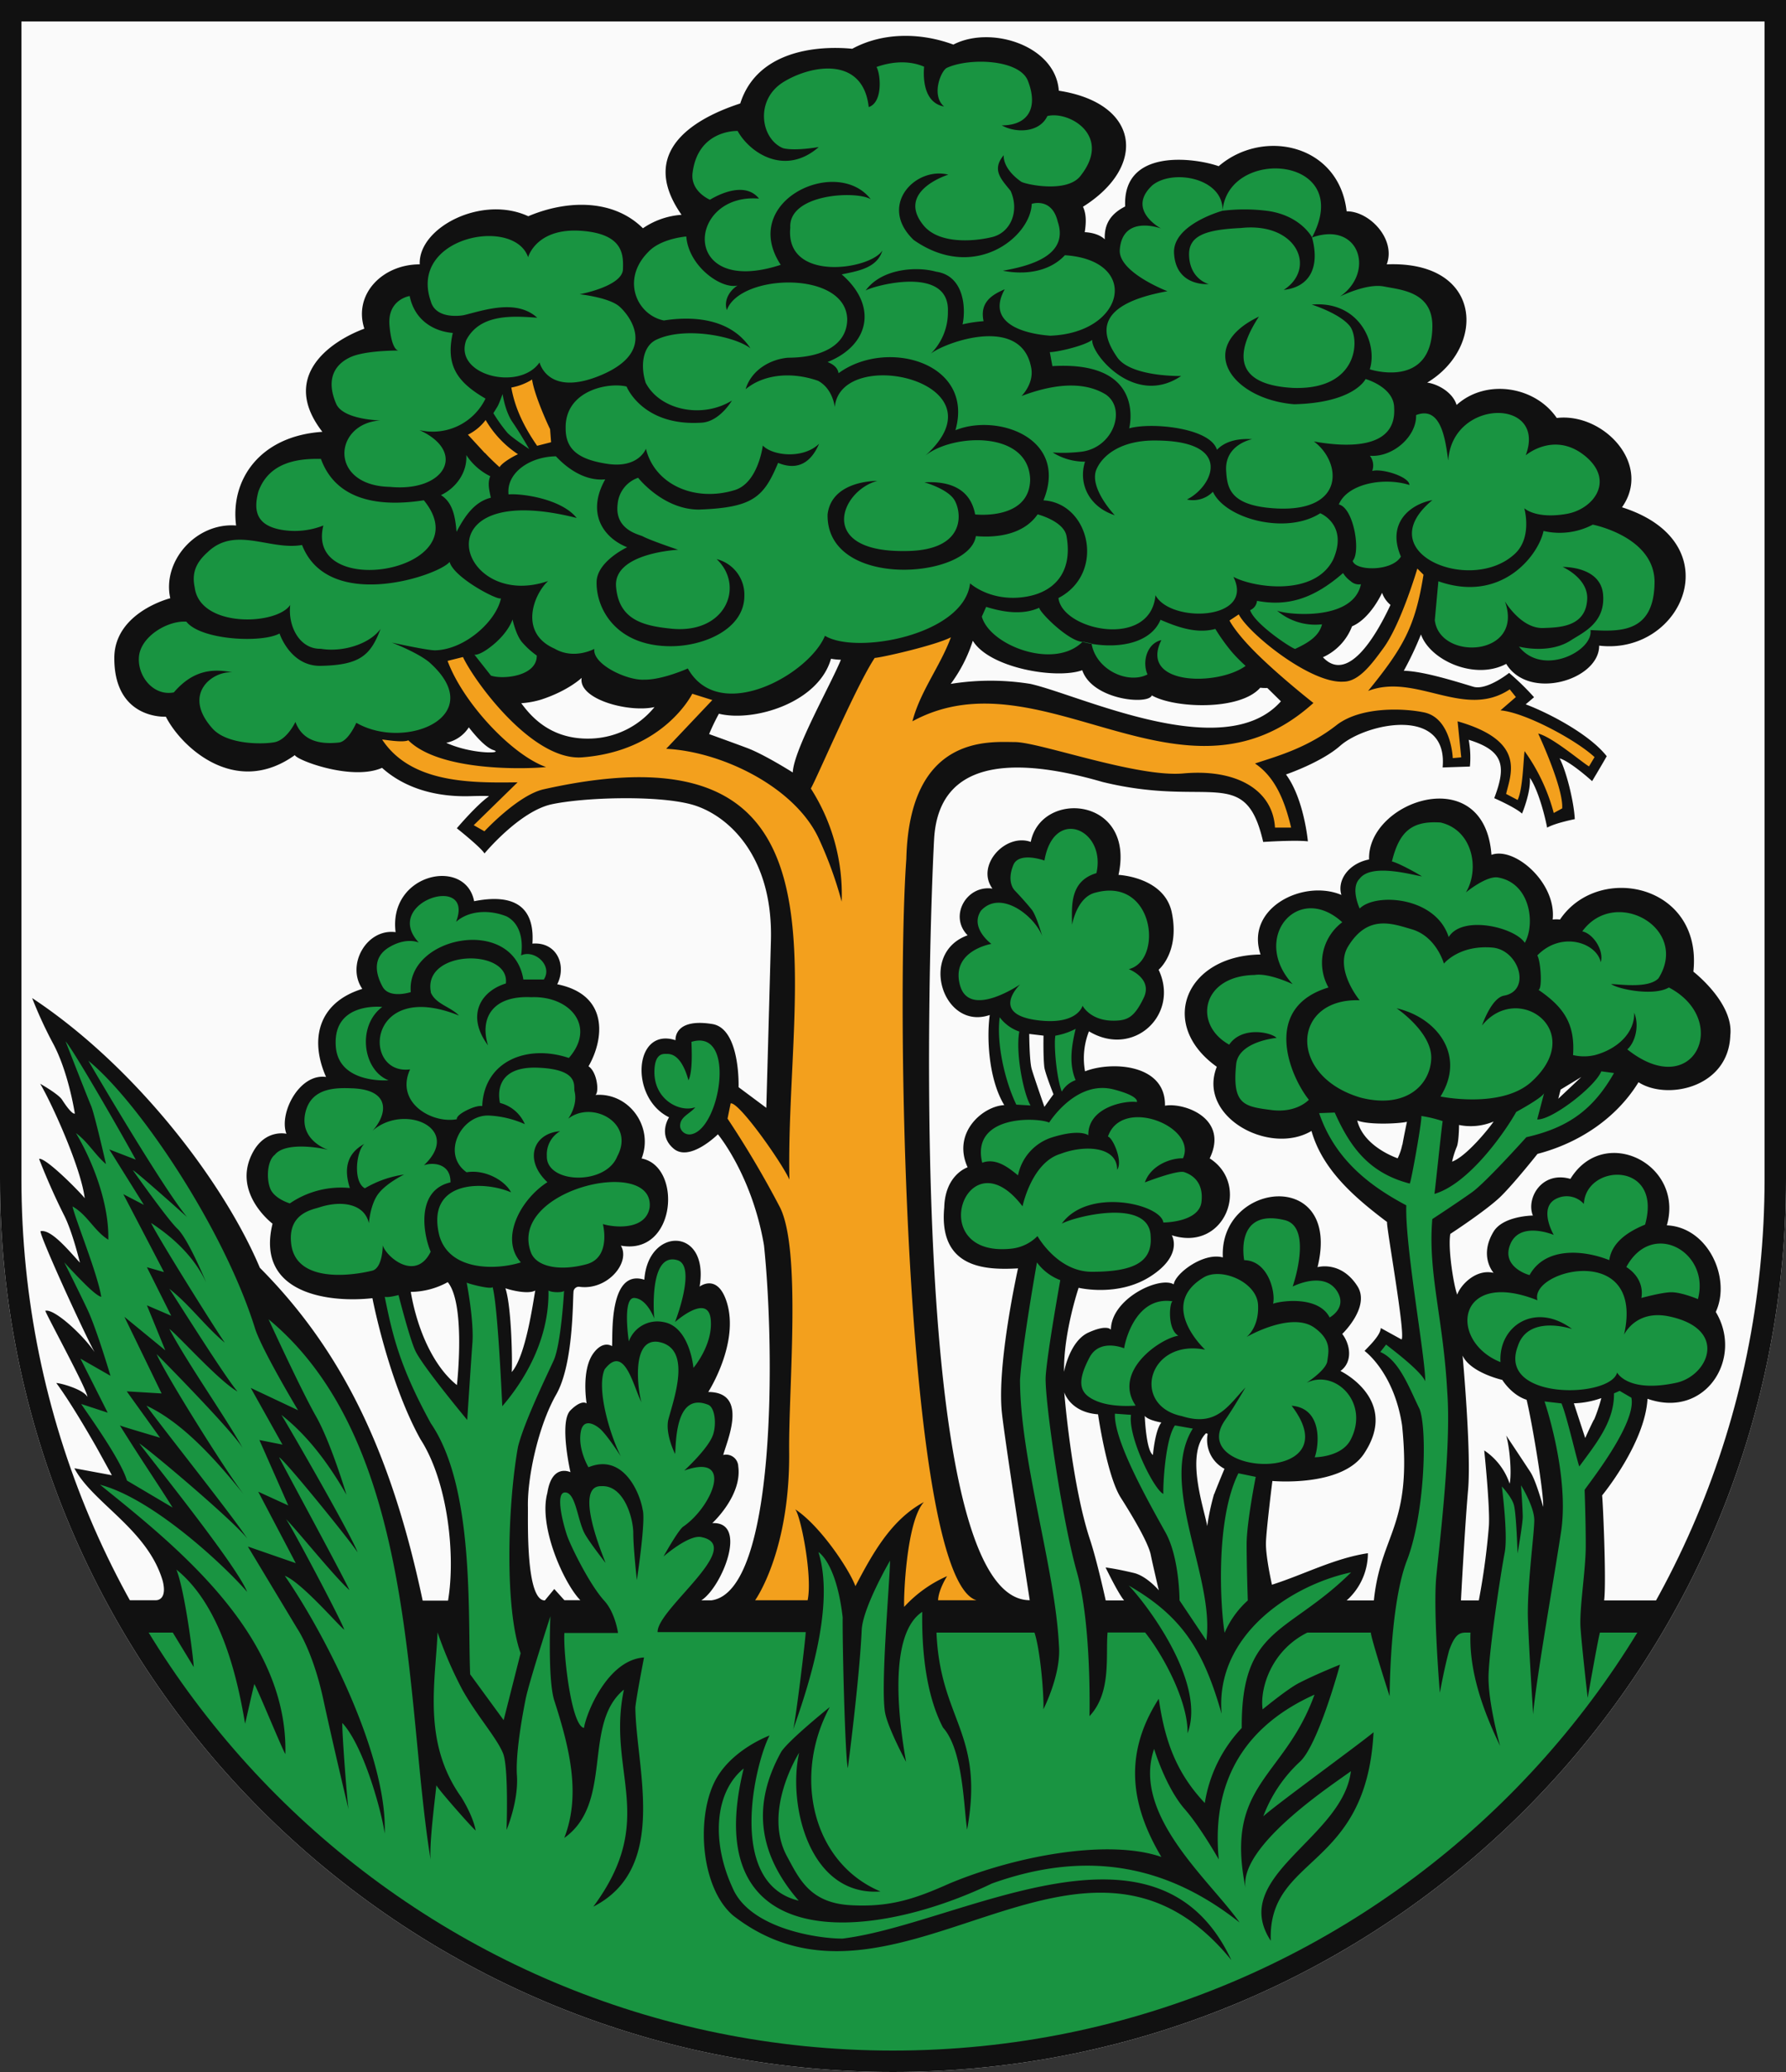
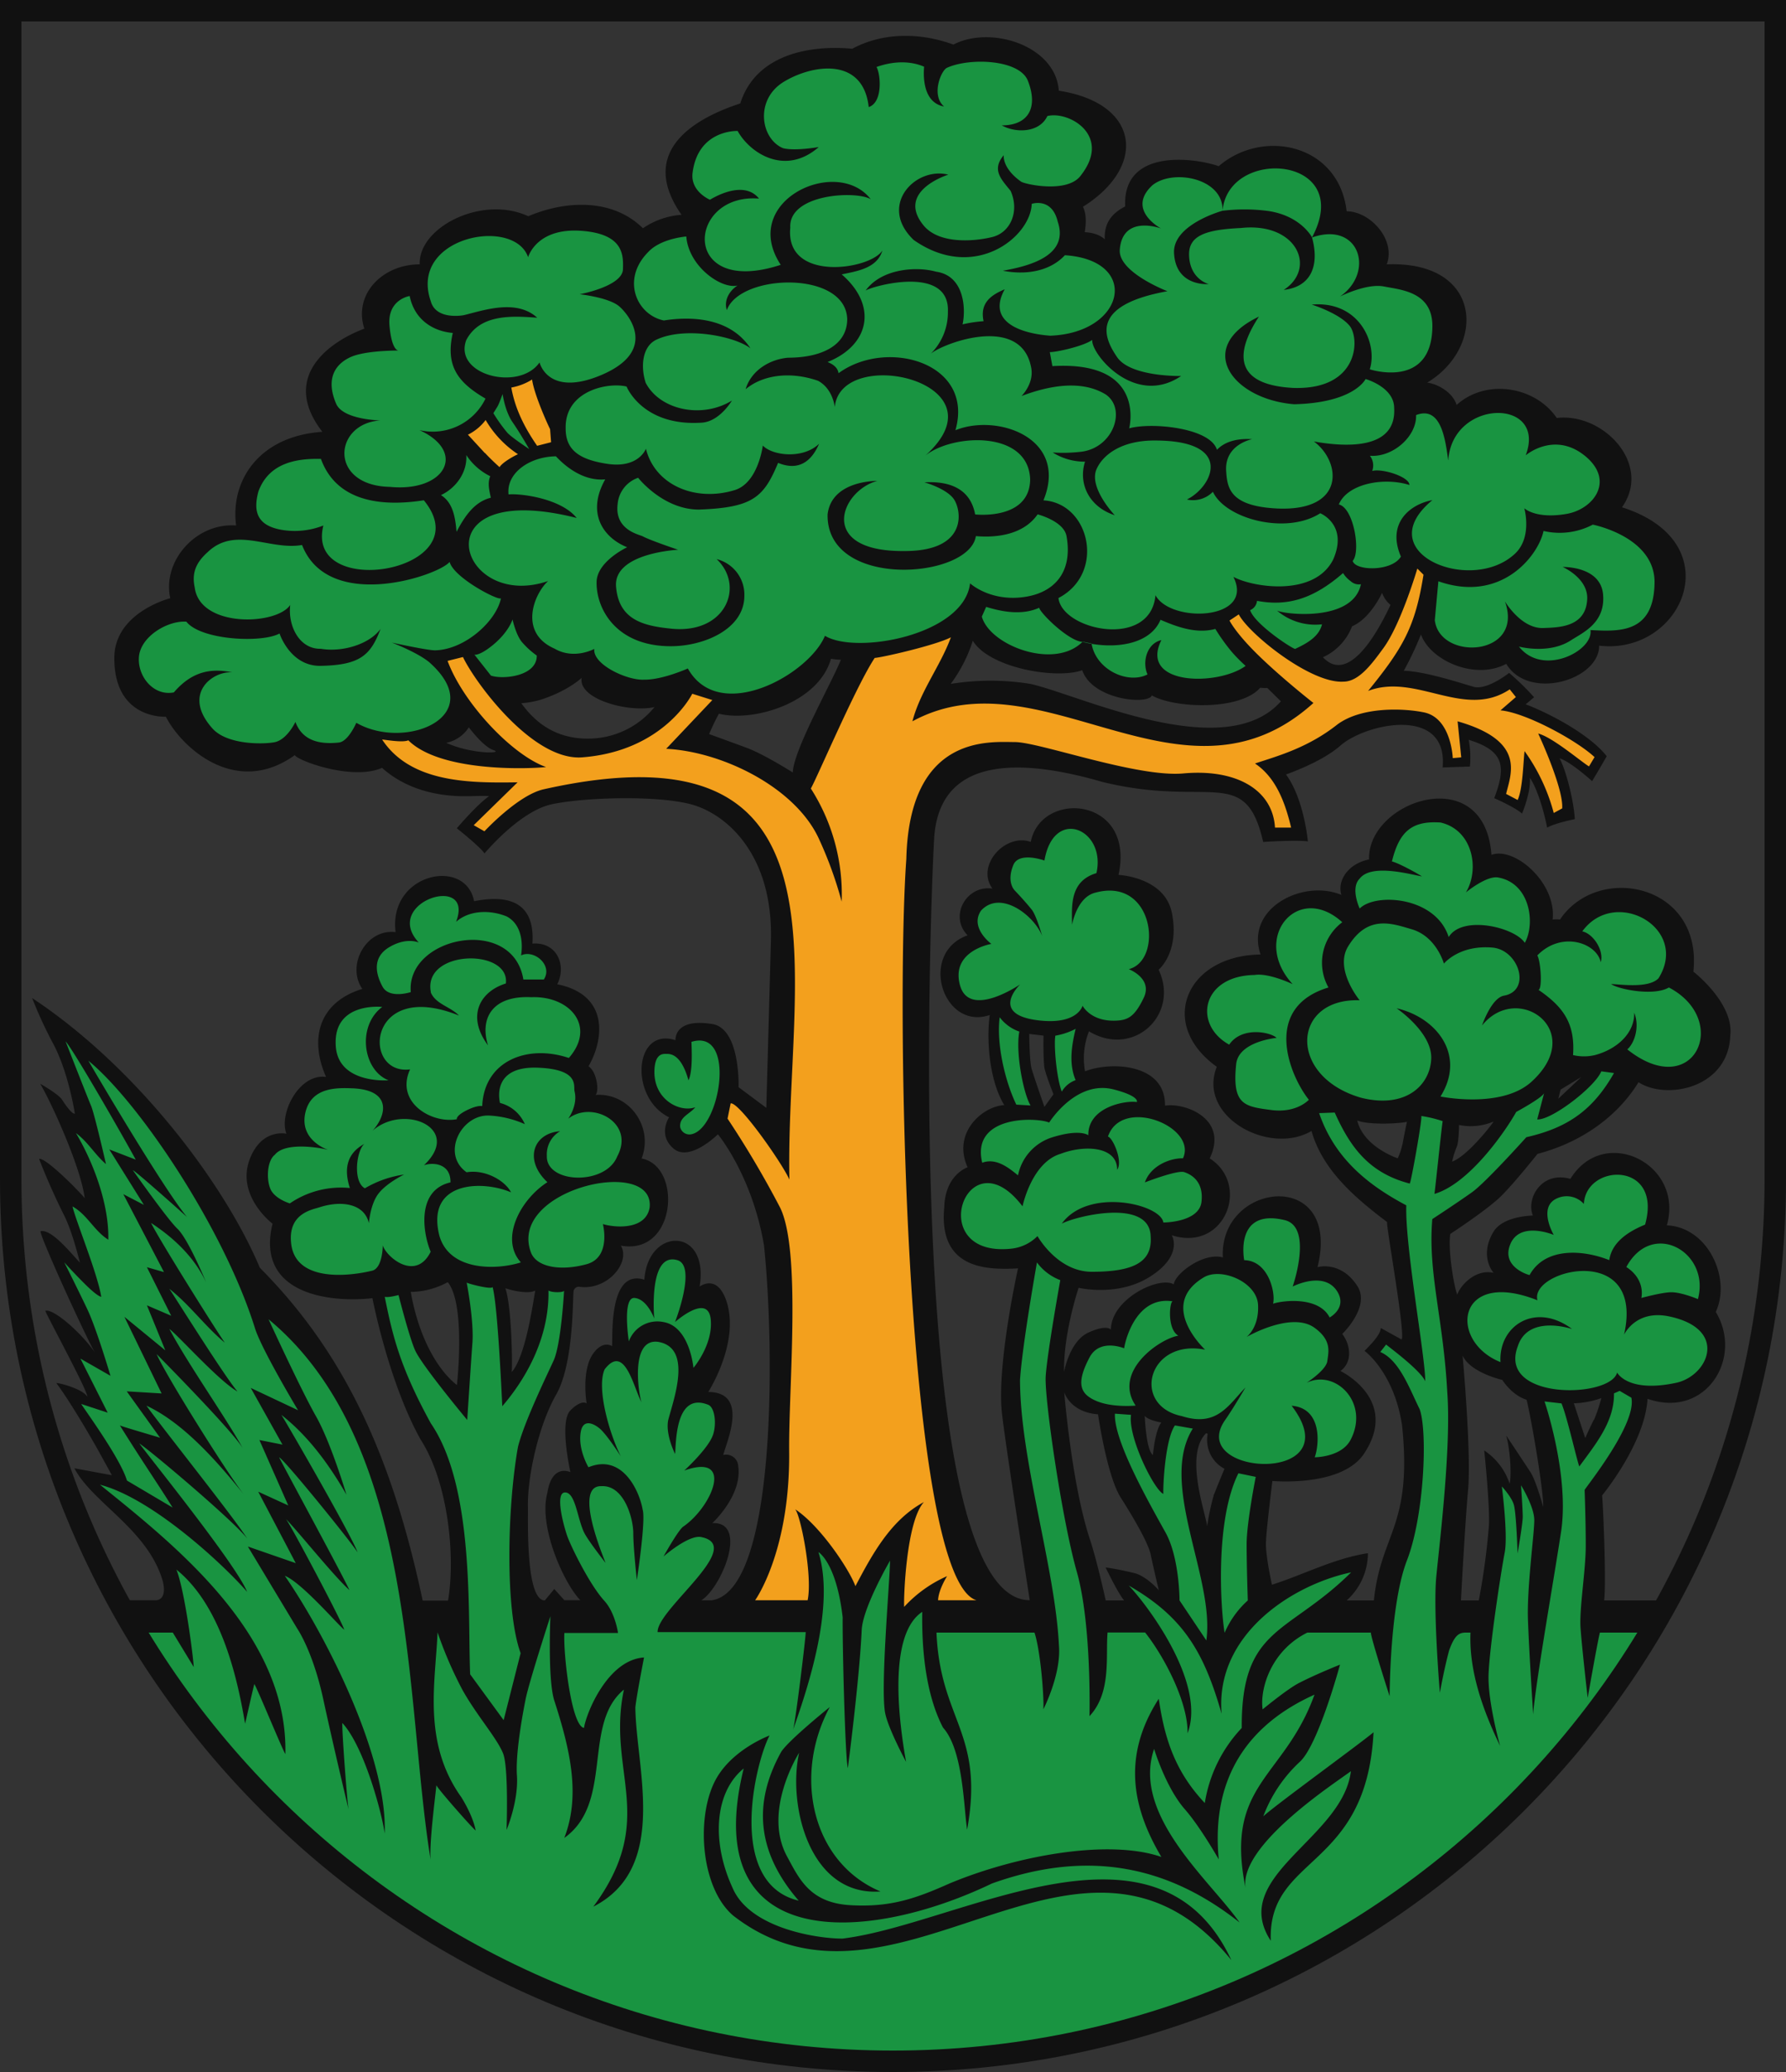
<svg xmlns="http://www.w3.org/2000/svg" width="500" height="580" viewBox="0 0 500 580">
  <rect x="0" y="0" width="500" height="580" fill="#333333" stroke="none" />
  <title>Coat of Arms of Petržalka</title>
-   <path id="field" d="M500,330V0H0V330C0,468.071,111.929,580,250,580S500,468.071,500,330Z" fill="#fafafa" />
  <g id="coa">
    <path d="M420.25,334.81c3.88-3.85,10.18-11.81,10.18-11.81,11.474-2.984,22.016-9.859,28.28-20.06,7.923,5.129,25.217,1.577,25.7-13.14,1-9.07-10.34-17.81-10.34-17.81,2.633-24.488-26.6-30.553-37.34-14.59a8.785,8.785,0,0,0-2.05,0c1.107-10.275-10.668-20.495-17.14-18.11-1.915-26.4-34.793-15.144-34.26,1.29-5.681,1.11-9.022,5.789-7.75,9.93-10.713-4.51-27.03,3.712-22.63,16.68-20.9.265-28.945,19.5-12.25,31.43-5.558,13.979,14.757,24.939,26.51,17.96,3.127,11.047,12.335,18.828,21.17,25.5-.438.282,5.253,31.63,4.04,32.87l-5.83-3.21c.032,2.108-3.956,5.72-4.52,6.42,0,0,8.24,5.93,10.5,20.84,2.918,28.429-5.927,30.061-7.9,49H377a17.738,17.738,0,0,0,5.95-13.22c-9.419,1.423-17.883,5.969-26.86,8.82,0,0-1.81-8-1.68-11.86s1.8-17.18,1.8-17.18,19.36,1.81,25.64-7.62c10.12-15.17-6.59-23.17-6.59-23.17,3.455-2.477,2.845-7.322.51-10.37,0,0,7.96-7.6,4.23-13.4-4.64-7.21-11.15-5.29-11.15-5.29,6.877-27.9-27.57-24.05-26.51-2.73-5.466-1.5-13.39,4.554-13.74,7.54-3.976-2.372-17.516,3.966-17.6,12.69,0,0-1-1.6-6.3.81s-6.81,11-6.81,11c-.21-10.86,4.08-23.54,4.08-23.54s10.92,2.65,20-3.12c9.44-6,6.08-11.58,6.08-11.58,14.853,4.753,22.118-14.171,10.61-21.52,5.432-11.242-7.176-15.687-12.52-14.75.247-11.736-15.055-12.5-22.38-9.62a20.6,20.6,0,0,1,1.1-11.2c12.483,7.531,25.453-4.671,19.5-17.24,0,0,5.92-4.84,3.72-15.88-2-10.1-14.95-10.67-14.95-10.67,4.781-21.805-21.626-23.973-24.57-9.23-7.081-2.54-15.455,6.594-10.72,13.07-7.285-1.065-12.24,7.722-6.95,13.07-13.912,5-6.85,26.794,6.2,22.31-.866,6.006-.43,17.815,4.06,25.23-5.934.263-14.686,7.648-10.26,17.41,0,0-6.3,2-6.54,11.22-1.68,17.6,12.412,17.491,20.65,17.07,0,0-5.95,26.63-4.52,40.33.787,7.652,7.581,51.122,7.8,52.552-35.168.068-27.986-191.322-26.769-213.06,1.4-25.023,27.573-21.651,47.125-15.991,30.013,7.359,39.989-5.026,45,16.8,0,0,8.908-.592,12.511-.17,0,0-1.064-11.873-6.128-18.724,0,0,9.865-3.35,15.192-8.042,7.149-6.3,30.255-11.277,28.659,6.085l7.639-.256a27.218,27.218,0,0,0-.341-7.489c9.964,3.08,10.528,7.455,7.149,16.341,0,0,5.877,2.559,7.783,4.323,0,0,2.526-5.974,2.189-10.026,2.376,3.4,4.26,10.852,4.837,13.958,2.246-1.3,7.744-2.383,7.744-2.383-.242-4.994-2.444-13.666-4.255-17.021,3.1.923,9.106,6.383,9.106,6.383s3.147-5.26,4.086-6.979c-4.817-6.15-16.167-12.064-22.683-14.521l2.342-1.99a71.1,71.1,0,0,0-6.979-6.808s-6.228,4.987-10.021,3.872c-4-1.174-13.749-4.354-19.468-4.468a90.024,90.024,0,0,0,4.806-10.174c2.583,7.289,15.136,12.91,23.87,8.238,6.34,10.437,26.069,4.507,26.02-5.1,23.313,2.765,37.285-28.922,6.39-38.73,8.522-12.059-5.229-26.544-18.26-25-6.125-8.965-19.9-11.04-28.04-3.64-1.13-3.715-5.59-5.959-8.24-6.25,16.619-10,15.589-34.192-11.32-33.11,2.635-7.049-4.815-14.9-11.23-14.85C374.87,40.4,353.646,35.8,341.18,46.52c-6.8-2.381-26.938-5.088-26.18,11.27-3.836,1.955-5.919,4.737-5.71,9.21-2.056-1.979-5.61-2-5.61-2,.358-2.4.543-4.866-.49-7.13,18.053-11.326,15.864-28.989-6.77-32.48-.869-12.6-18.966-18.38-29.52-12.91-9.112-3.356-19.631-3.52-28.31,1.17-10.22-.99-26.706.7-31.35,15.31-8.522,2.793-30.209,11.49-16.434,31.173A21.692,21.692,0,0,0,179.99,63.9c-8.4-8.322-21.425-7.905-32.1-3.37-13.038-6.046-30.849,3.209-30.38,13.47-10.439-.02-18.635,8.376-15.51,18-9.827,3.667-23.643,13.528-11.75,28.88-17.532,1.161-25.819,13.437-24.15,26.22-11.381-.85-20.738,10.153-18.43,20.36,0,0-15.67,3.92-15.67,16.76,0,17.32,14.43,16.4,14.43,16.4,4.344,8.534,19.493,22.674,36.12,10.75.4,1.368,15.934,7.3,24.408,3.569,4.061,3.68,11.8,8.317,24.812,7.921,5.46-.16,5.113.044,5.113.044-3.457,2.405-8.993,8.946-8.993,8.946s6.839,5.427,7.74,7.06c0,0,9.819-11.862,18.859-13.782s29.154-2.56,38.894,0S216.47,238.91,215.82,263.28s-1.29,46.83-1.29,46.83l-7.76-5.78s.54-16.4-7.36-17.68c-10.92-1.76-10.29,4.53-10.29,4.53-11.676-3.8-12.991,16.121-1.81,21.58,0,0-3.27,4.91,1.26,8.76s12.41-4,12.41-4,9.55,11.43,12.9,31.05c3.023,28.657,3.584,96.955-14.706,99.4H196.34c5.7-3.587,13.293-22.116,3.07-21.61,0,0,8.4-7.69,7.27-15.88a3.4,3.4,0,0,0-4.2-3.2c.912-3.642,7.3-17.578-4.2-17.63,0,0,8.8-13.68,5.17-25.18-2.59-8.17-7.59-4.32-7.59-4.32,2.785-16.744-14.484-16.8-15.47-1.93-10.185-3.212-8.769,16.371-9.05,18.6,0,0-2.43-1.76-5.17,1.93-3.54,4.75-1.94,14.11-1.94,14.11s-1.3-1.28-4.53,1.93,0,17.31,0,17.31-5.17-2.56-6.46,5.77c-2.594,9.531,4.762,25.552,9.23,30.06H158l-2.83-3.13-2.64,3.2c-5.41,0-4.67-22.36-4.74-26.21-.17-8.33,2.94-22.71,7.92-31.43,4.84-8.49,4.6-26.07,4.84-28.7a1.489,1.489,0,0,1,1.79-1.44c7.836.977,14.248-6.905,11.47-11.54,15.562,2.84,17.264-22.234,5.81-24.39,3.429-8.822-3.485-18.516-12.93-17.79,1.1-.766.488-6.434-1.93-8.02,4.32-7.508,5.853-20.007-8.76-22.96,2.7-5.326-.122-11.941-6.95-11.38.876-12.888-8.477-13.43-16.32-11.87-2.362-12.394-24.05-7.845-21.98,8.66-8.174-1.073-13.9,9.257-9.32,15.88-12.374,3.828-14.8,14.155-10.15,24.65-7.557-1.049-13.27,10.319-11.09,15.91,0,0-6-1.45-9.54,5.45-5.74,11.13,5.65,19.72,5.65,19.72-4.829,19.747,16.015,22.2,27.96,20.85,0,0,4.47,23.29,13.42,39.44,7.74,11.947,9.888,32.648,7.75,45.22h-7.1c-8.541-40.323-21.881-69.327-45.582-93.169C62.805,331.257,38.171,298.669,9,279.38a119.154,119.154,0,0,0,5.65,12.33c4.52,8.17,6.3,20,6.3,20s-.65.64-3.56-3.85c-1-1.61-6.14-4.49-6.14-4.49,3.092,5.153,11.418,23.414,12.47,32.07-.293-.672-10.752-11.47-12.78-11.05,0,0,2.87,7.61,7.06,15.91,2.33,4.63,4.37,13.15,4.37,13.15-3.406-3.727-8.074-9.375-11-8.82-.622.512,11.613,27.406,15.106,33.865-3.065-4.636-11.3-12.287-13.806-11.575.987,2.418,11.619,21.879,11.81,24.08-1.36-2.246-7.962-3.936-8.72-3.85,0,0,3.56,4.5,11.15,17.8.78,1.38,4.41,8,4.41,8L20.82,411c5.145,9.771,20.527,17.084,24.751,31.6,1.349,5.551-1.941,5.341-1.941,5.341H32.93C119.5,617.894,380.473,617.863,467.044,448H449.09c.672-5.675-.425-29.154-.58-29.39,0,0,12-14.5,12.72-27.06,16.2,5.717,26.94-11.338,19.11-24.31,4.362-9.362-2.115-23.723-13.7-24.24,4.914-17.176-17.586-28.329-27-13-8.08-2.315-12.459,5.5-10.5,10.26,0,0-8.29.06-11,4.49-4.2,6.9,0,11.55,0,11.55-4.955-1.166-9.23,3.378-10.18,6.09-.967-2.393-2.65-12.814-1.94-16.99C406.02,345.4,416.37,338.66,420.25,334.81ZM436.9,305l5.81-3.53-6.46,6.09Zm-29.09,16.06c.612-1.3.671-6.124.65-6.15a16.5,16.5,0,0,0,9.69-.97c-1.313,1.979-7.7,9.837-11.63,11.23A25.025,25.025,0,0,1,407.81,321.06Zm-29.3-145.741c5.18-2.19,8.409-9.379,8.409-9.379a7.722,7.722,0,0,0,2.359,3.385c-4.492,9.632-12.194,21.859-18.917,14.651A15.591,15.591,0,0,0,378.511,175.319Zm-106.166,4.037c4.627,7.635,23.353,10.862,30.635,8.254,2.836,8.345,18.492,9.771,19.48,7.05,6.371,3.639,24.7,4.328,30.35-2.15a12.1,12.1,0,0,0,1.987.073l3.8,3.736c-15.766,17.809-56.335-1.809-70.126-4.879a70.157,70.157,0,0,0-22.31,0A41.292,41.292,0,0,0,272.345,179.356ZM124.922,207.933a9.8,9.8,0,0,0,6.325-4.331c2.023,2.6,4.768,5.675,6.913,6.368C141.215,210.957,132.152,211.2,124.922,207.933Zm40.461-1.188c-11.319.367-16.869-6.4-19.453-9.9a25.052,25.052,0,0,0,5.518-1c7.67-2.49,11.39-6.1,11.39-6.1-1.016,6.019,13.213,9.8,20.391,8.182A23.917,23.917,0,0,1,165.383,206.745ZM127.91,387.77v-.06c-6.471-5.121-11.095-15.409-12.91-26.08a21.806,21.806,0,0,0,10.35-2.73C130.157,364.758,128.206,385.19,127.91,387.77Zm13.58-27.16c1.262.466,6.289,1.793,8.36.64-.583,3.026-2.607,18.308-6.59,22.82C143.473,381.936,143.26,365.918,141.49,360.61Zm80.45-144.379S214,211.2,209.151,209.378c-3.637-1.365-10.631-3.888-10.631-3.888a59.8,59.8,0,0,1,2.742-5.7c9.789,2.4,27.908-3.078,31.378-15.389a18.8,18.8,0,0,0,2.771.281C232.577,191.646,222.211,209.833,221.94,216.231ZM294,307.59l-1.61,2.25s-2.91-8.34-3.56-10.59-.69-9.83-.69-9.83l4,.48s-.12,5.5.21,8.71c.16,1.63,2.58,7.7,2.58,7.7Zm23.64,132.77c-2.684-.648-5.393-1.213-8.13-1.6,0,0,3.49,7.24,5.19,9.24h-5.15s-2.4-11-4.39-17c-5.17-15.59-7.22-41.26-7.22-41.26s1.65,5.59,9.46,6.16c0,0,2.48,17.22,6.36,23.32s7.75,12.83,8.4,16,2.26,9.95,2.26,9.95S321.18,441.33,317.64,440.36Zm7.49-42.16c-1.79,2.19-2.36,9.08-2.36,9.08-1.94-1.29-2.29-10.94-2.29-10.94.98,1.26,4.69,1.86,4.69,1.86Zm14.8,20.03-.04-.03a67.237,67.237,0,0,0-1.93,9c-.7-4.433-6.294-19.937-.33-26l.47.16a9.1,9.1,0,0,0,4.7,9.79S340.9,415.67,339.93,418.23Zm52.69-97.81-.04-.03a15.538,15.538,0,0,1-1.3,3.85c-4-1.48-9.937-4.906-11.31-10.58,3.33,1.293,11.669.882,13.91.36C393.88,314.02,392.94,318.49,392.62,320.42Zm55.68,70.94a44.6,44.6,0,0,1-2.02,6.03l-.04-.03c-1,1.92-2.45,5.18-2.45,5.18l-3.18-9.72A25.2,25.2,0,0,0,448.3,391.36Zm-38.84-11.9c2.21,4.81,11.12,6.81,11.12,6.81s2.55,4.21,6.8,5.56c1.525,6.2,4.895,26.481,4.63,29.98,0,0-1.9-7.1-3.52-9.67-1.647-2.526-6.8-10.291-6.82-10.29,1.007,3.355,1.59,10.88.96,13.46a18.075,18.075,0,0,0-7.11-9.3s1.65,15.88,1.3,21.17A196.668,196.668,0,0,1,414,448h-5s1.07-20.43,2-31S409.46,379.46,409.46,379.46Z" fill="#111" />
    <path d="M235.63,252.37A54.922,54.922,0,0,0,227,220.73c1.9-3.375,12.721-28.822,17.88-36.56,2.045-.119,17.011-3.536,21.33-5.77-2.994,8.123-8.585,15.094-10.77,23.51,36.189-19.683,75.715,27.886,112.26-5.13,0,0-8.17-6.39-14.87-12.83-6.9-6.63-8.62-10.25-8.62-10.25l2.59-1.72c2.763,5.388,20.139,19.428,29.31,18.829,4.32,0,7.959-4.972,11.2-9.409,4.924-6.74,9.48-22.24,9.48-22.24l1.73,1.72c-2.329,14.5-5.572,20.3-15.51,32.53,13.406-5.157,26.893,8.067,39.65-.44l1.72,2.15-4.31,3.73c6.929.587,21.22,8.309,26.334,13.086l-1.554,2.6c-1.973-1.135-10.19-8.179-14.22-9.2.978,2.1,7.068,15.593,6.72,20.95l-2.37,1.29a52.859,52.859,0,0,0-8.17-17.32c-.341,2.5-.463,10.53-1.94,13.68l-3.23-1.7c1.412-5.826,5.488-14.857-13.58-20.32L409.08,212l-2.37.22s-.391-11.348-8.18-12.83c-5.34-1.1-17.24-1.71-24.14,3.42-8.35,6.6-16.975,8.888-23.05,10.91,6,4.008,8.513,11.229,10.12,17.95h-4.52c-.623-10.592-10.826-16.516-25.65-15.169-12.967,1.178-40.29-8.781-47.19-8.781s-29.51-2.35-30.37,32.72c-3.045,42.379-.123,201.837,19.67,207.51H262.62c.12-3,2.52-6.75,2.52-6.75a35.9,35.9,0,0,0-12.01,8.6c-.186-2.209.532-23.873,5.53-29.34-9.249,4.966-14.451,14.577-19.18,23.54-1.809-4.876-10.073-17.188-17.03-21.62,1.39.345,5.139,18.479,3.65,25.57H211.4s9.8-13.57,9.53-41.6c-.18-18,3.45-56.45-2.59-68.42a273,273,0,0,0-14.66-24.8l.87-4.27c2.337-.481,14.426,16.737,16.45,21.34-1.222-56.078,20.812-129.315-68.79-109.259-7.18,1.6-16.59,11.759-16.59,11.759l-3-1.71,12.28-12c-13.148.19-29.84.27-37.92-11.97.735.009,5.724.947,7.33.21,8.881,8.83,33.064,8.067,38.57,7.49-9.564-3.375-23.232-17.967-27.58-29.72l4.31-1.08c3.21,6.825,19.412,29.156,33.39,28.08,22.936-1.766,30.805-17.8,30.805-17.8l5.615,1.765L186.5,209.61c15.865.785,36.425,10.951,42.88,25.459a110.26,110.26,0,0,1,6.25,17.311M135.76,126.85,131,121.68a13.97,13.97,0,0,0,4.96-4.11,28.887,28.887,0,0,0,9.05,9.58c-.856.352-4.327,2.22-5.16,3.62,0,0-2.55-2.29-4.09-4m14.65-1.93c-3.443-4.937-6.237-10.38-7.26-16.36a16.44,16.44,0,0,0,5.81-2.24c.531,3.844,3.731,11.2,5.04,13.9l.28,3.65-3.91,1" fill="#f3a01d" />
    <path d="M301.13,288c-1.126,4.731-1.957,9.731,0,14.36a7.312,7.312,0,0,0-3.88,3.21c-1.446-3.76-2.268-12.84-1.8-15.66A19.409,19.409,0,0,0,301.13,288Zm-32.39-12.26c2.59,9.63,16.87-.2,16.87-.2s-9.17,8.71,5.83,10.16c10.33,1.01,11.63-4.17,11.63-4.17s2.26,4.49,9.37,4.17c3.23-.14,5.17-.98,7.76-6.41s-4.2-8-4.2-8c9.742-2.387,7.159-25.968-9.4-21.4-5.18,1.29-6.47,9-6.47,9-.074-5.253-.708-12.234,6.82-14.48,2.8-12.244-11.951-18.747-14.55-3.53,0,0-7.16-2.6-8.72,1.28-1.94,4.76.32,7,.32,7v.02s2.67,2.75,4.84,5.45c1.3,1.61,2.92,7.38,2.92,7.38-2.209-5.732-11.682-13.065-17.13-7.091-3.24,4.811,2.91,9.3,2.91,9.3S266.15,266.11,268.74,275.74Zm14.27,73.8a12.06,12.06,0,0,0,7.44-3.53S296,356,305.66,356c11.89,0,17-2.79,16.47-9.95-.3-10.68-20.843-5.657-24.88-3.53,7.363-10.2,27.688-5.5,28.44-.31,0,0,10,0,10.67-5.78s-2.91-7.69-4.85-8.33-11,2.88-11,2.88c1.672-4.776,7.2-6.836,10.67-6.74,4.1-8.877-17.144-17.4-21.01-6.08,1.268.167,4.3,6.853,2.58,9.3.078-6.59-9.117-7.055-15.83-4.48-8.15,2.42-10.67,14.75-10.67,14.75l.01-.05c-15.542-20.527-27.86,14.367-3.25,11.86Zm-3.14-64.78c-.939,7.094,1.334,17.546,4.65,24.45l4,.24c-1.9-2.988-4.275-14.576-3.16-20.69A11.582,11.582,0,0,1,279.87,284.76Zm46.47,144.31c3.88,7.06,3.88,18.93,3.88,18.93l7.5,11.2c2.465-17.434-13.489-43.782-3.79-59.31l-5-.88c-2.722,3.877-3.37,16.857-3.24,19.17-2.649-1.186-9.969-16.006-9.05-22.13l-4.516-.33c-.324,7.536,9.186,24.28,14.216,33.35Zm-8.39-35.61h-.022l.012.018Zm-5.83,2.26Zm-5.17-3.55c4.446,1.884,10.745,1.314,10.978,1.292-6.486-9.636,6.858-18.785,11.962-19.572-3.152-1.789-2.507-9.351-1.61-9.62-9.495-1.461-12.933,9.308-13.58,13.15,0,0-6.81-2.9-9.69,2.57-3.88,7.38-2.59,10.26,1.94,12.18Zm139.57-96.83c6.111-1.627,11.113-6.087,10.99-11.86,1.521,3.731.217,8.375-1.94,10.27,18.7,14.856,29.117-8.177,11.64-17.33-4.307,2.533-14.351.443-16.17-.96,2.469.052,10.448,1.293,13.26-1.6,8.8-14.053-12.167-25.772-21.33-13.15,3.039.636,6.136,5.328,5.17,8.65-1.113-5.4-10.938-8.908-17.76-1.92,1.035,1.863,1.411,9.591.31,9.63,6.955,4.762,10.315,9.4,9.69,18.27a13.27,13.27,0,0,0,6.14,0Zm-26.45,85.95h0v0Zm4.85-4.46c-5.785,15.225,25.9,14.632,27.8,7.38,0,0,2.91,5.77,16.48,2.88,9.06-1.92,14.86-15.07-1.94-18.6-9.36-1.96-12.6,5.13-12.6,5.13,5.9-26.184-26.594-18.166-24.24-9.64-22.715-9.019-25.051,11.451-10.352,17.309-.6-10.132,9.7-16.975,20.042-9.269,0,0-12.28-4.19-15.19,4.81Zm-1.94-28.91c-3.134,6.718,5.142,9.047,5.24,8.99,4.351-7.9,15.038-7.08,22.3-4.17.752-5.188,5.572-8.105,10.03-9.94,4.985-17.844-16.561-17.23-17.14-5.79a6.45,6.45,0,0,0-7.43-1.6c-5.61,2.38-1,10.27-1,10.27s-9.09-3.85-12,2.24ZM447.9,457c-.71,2.79-3.42,18.28-3.42,18.28s-1.62-14.12-2-19.57,1.46-16,1.46-23.08-.32-15.56-.32-15.56c.612-1.131,14.643-18.509,13.09-25.82l-3.28-1.91-1.59.7c.131,8.011-5.28,14.357-9.7,20.46-.595-1.327-3.435-13.974-4.99-17.65l-4.75-.55s6.83,19.94,4.73,35.81c-1.895,12.734-7.3,43.2-7.91,51.79,0,0-1.14-17.47-1.46-26.45s1.77-24.05,1.77-27.9-3.71-9.78-3.71-9.78.48,6.89.48,8.81-1.45,10.27-1.45,10.27-.32-10.75-1-13.47c-.52-2.21-3.4-5.29-3.4-5.29s1.75,13.45.81,18.44c-1.29,6.9-4.2,26.29-4.52,34s3.23,20.2,3.23,20.2c-4.393-9.1-8.77-20.446-8.3-31.73-2.468.04-4-.574-5.98,5-1.41,5.19-2.59,11.86-2.59,11.86s-1.93-22.92-1-32.55,4.21-36.23,3.07-51.63c-1.1-20.746-5.465-33.256-4.19-48.43,0,0,7.1-4.64,11.14-7.53,3.87-2.77,15.19-15.39,15.19-15.39,11.61-2.645,18.645-7.6,24.54-17.96l-3.56-.48c-1.718,4.305-13.9,13.724-17.94,13.46l1.93-7.35c-.63,1.38-7.8,5.25-7.8,5.25-3.208,5.717-13.262,20.136-22.9,22.95.236-1.483,1.975-18.4,2.3-20.37a35.51,35.51,0,0,0-5.98-1.44c.307.863-2.807,18.268-3.23,18.92-11.612-3.009-16.759-10.446-21.01-19.88l-4.36.16c4.337,12.669,13.695,20.15,24.4,25.81-.4,11.335,5.4,42.849,5.3,49.24-1.367-3.173-10.741-10.014-10.95-10.27l-1.63,2.08c5.39,2.334,8.175,10.279,11.021,16.019,2.259,6.251,1.289,29.821-3.561,42.331s-4.84,38-4.84,38c-.219-.525-6-18.754-5.18-17.8H366c-10.258,5.1-13.333,15.834-12.52,21.49,0,0,6.93-5.72,10.18-7.38,5-2.57,11.48-5.13,11.48-5.13s-6,22.22-11.15,27.1a39.989,39.989,0,0,0-10.33,15.35c3.6-3.289,27.017-20.287,30.87-23.53-1.972,38.734-29.658,34.327-28.77,58.37-11.849-18.056,20.207-28.668,22.43-47.48-3.9,2.992-31.415,20.606-29.49,32.72-5.952-29.264,10.809-30.619,19.3-54.14-17.739,7.967-29.1,22.419-26.8,46.13,0,0-5.12-9.06-9.54-14.1-5.33-6.1-8.56-16.84-8.56-16.84-6.348,18.534,15.682,36.825,23.92,48.58-19.429-15.371-41.726-20.8-69.32-10.908-35.017,16.805-82.336,19.753-69.5-32.192-8.146,6.61-9.108,20.479-3.069,33.51,4.839,11.23,23.589,14.11,30.7,14.11,32.724-3.978,88-38.623,108.89,6.01-42.016-51.614-93.857,22.98-139.47-12.458-9.37-8.022-10.5-28.6-4.52-38.692,4.78-8.07,14.71-11.71,14.71-11.71-3.99,7.529-12.206,41.386,8.16,46.23-11.378-13.136-13.129-26.877-4.879-41.69,2.209-3.37,13.579-12.51,13.579-12.51-10.475,19.475-4.781,43.683,14.21,51.63-20.074,1.42-26.009-24.465-22.79-38.83,0,0-10.34,16.2-3.39,29,3.42,6.32,6.4,13,17.7,13.66s18.39-1.89,27.81-6.08c18.541-7.736,44.4-12.554,59.29-7.42-7.694-12.993-11.428-27.665-.73-44.28,1.651,11.446,4.709,20.51,12.89,29.19a39.456,39.456,0,0,1,10.34-21.01c-.166-28.5,12.888-26,30.63-43.56-16.629,3.492-38.177,17.544-36.26,39.6-4.923-17.222-10.673-27.129-26.02-35.91,3.97,3.934,21.967,26.806,16.48,41.37.19-8.492-6.312-21.188-11.87-28.22H310.07c-.571,6.579,1.159,16.795-5.06,23.41,0,0,.64-25.66-3.55-40.41s-9.12-48.67-8.71-54.78c.45-6.67,4.08-26.86,4.08-26.86a14.541,14.541,0,0,1-6.53-4.95s-4.09,22.92-4.74,32.86c.03,22.5,9.859,52.665,10.9,74.42.661,8.02-4.359,17.8-4.359,17.8.2-3.62-.809-16.381-2.49-21.47H262.17c1.045,24.627,13.489,28.041,8.58,55.16-.962-6.248-1.077-22.268-6.75-28.57-5.331-10.22-5.945-24.041-5.81-32.4-10.467,6.9-5.812,34.723-4.53,42,0,0-4.85-9-5.82-13.48-1.459-6.949,1.305-37.325,1.33-42.85,0,0-7.63,13.1-7.93,19.41-.64,13.94-3.88,38.64-3.88,38.64-.687-1.716-1.538-33.115-1.449-42.17-1.781-15.4-6.791-18.28-6.791-18.28,4.833,15.313-3.256,38.8-7.07,49.67.695-2.582,3.4-24.669,3.52-27.26H184.1c-.24-6.4,24.867-24.16,12.15-26.62-3.55-.64-10.5,5.45-10.5,5.45s4-7.2,5.49-8.34c8.134-5.547,14.511-20.769.32-15.72,0,0,6.85-6.24,8.08-10.09,1-3.05.48-7.7-1.45-8.35-9.213-3.606-8.9,10.828-9.19,13.8,0,0-2.74-5.35-1.94-9.46,1.533-5.9,6.954-20.379-2.921-21.94-8.032-.927-5.172,15.56-4.519,17-2.309-4.359-4.724-16.588-10.34-9.3-2.351,5.194,1.313,18.041,4.53,24.37,0,0-4-6.25-6-7.86s-4.53-2.4-5.18.8c-1,4.9,2.11,10.11,2.11,10.11,9.649-4.005,14.373,7,15.169,11.86.951,2.88-1.619,19.72-1.619,19.72s-1-9-1-13.14-2.59-13.47-8.88-13.15c-8.009-.325.481,19.739,1.12,21.48,0,0-4.85-6.16-6-8.49-1.93-4-2.42-11.23-5.33-11.23s-.48,9.14.65,12.34c1,2.75,6.12,13.36,10.34,18,3.05,3.34,3.83,9,3.83,9H158c-.333,5.606,1.906,25.966,5.49,26.58.606-4.084,6.621-19.1,16.81-19.72,0,0-2.1,10.75-2.43,13.95.159,16.942,9.49,44.941-11.77,55.8,18.262-24.648,3.663-37.616,8.57-60.76-11.712,9.607-2.784,31.658-16.7,41.52,4.656-11.966,1.586-24.882-2.751-38.32-1.939-5.77-1.129-23.74-1.129-23.74s-6,18.44-6.95,23.26c-.8,4-2.85,15-2.42,21.33.48,7.21-2.91,15.23-2.91,15.23s.64-17.58-1-21.49c-1.78-4.33-7.28-10.47-11.31-17.64a111.157,111.157,0,0,1-7-16.18c-.612,14.19-4.261,30.89,6.661,46.17,3.549,5.77,4,9.3,4,9.3-.747-.477-10.426-11.42-11-12.67-.2,2.536-2.028,16.025-1.61,20.84-7.245-44.307-3.492-116.565-45.37-151.28,0,0,9.05,19.73,13.25,27.1s8.56,22,8.56,22c-4.834-8.369-10.569-16.3-18.21-22.33,2.165,3.456,19.317,33.175,21.34,38.49-1.945-3.1-20.511-25.994-21.98-26.62,1.8,3.636,17.178,31.839,19.69,37.18-4.351-3.885-14.874-17.041-17.77-19.88,1.446,1.843,15.3,27.993,16.32,30.95-1.289-.785-11.863-13.2-16.65-15.08,11.814,17.128,28.8,50.94,27.96,72.16-.651-5.247-5.633-24.2-11.84-30.95-.229,1.332,1.453,23.717,1.78,24.38,0,0-4.2-17.49-7.11-30.95S83.29,456,83.29,456l-13.9-23.09,13.41,4.65-10.51-20,8.41,3.85L72.62,403.1l6.46,1.28L70.2,388.51l13.24,6.25s-10-16.66-12-22.77c-8.7-28.033-32.57-63.527-46.7-75.07,3.176,5.5,21.215,36.061,27.63,43.77-3.712-3.366-14.612-13.03-15.17-13.11,0,0,9.71,13.77,12.45,16.35,3.07,2.88,8.07,15.07,8.07,15.07-3.246-7.021-9.034-12.5-15.44-16.67,2.506,5.02,17.555,29.019,20.64,33.51-5.551-4.626-9.807-10.592-15.51-15.07,1.922,2.87,15.429,24.462,19.07,28.74-5.222-2.935-16.517-15.633-19.07-17.51,5.186,9.8,15.716,24.66,20.53,33.34-2.9-4.734-20.274-22.407-24.08-26.29,2.436,5.807,20.347,34.3,24.56,39.48C60.248,408.381,51.04,398.162,41,393.48c4.287,6.021,24.289,31.054,28.22,37.2-3.728-4.872-27-24.545-30.22-26.62,3.767,5.036,27.312,34.233,30.17,41.53-6.243-7.245-26.346-26.127-41.17-29.98C48.6,432.269,80.71,457.353,79.89,491c-.822-1.2-7.736-18.111-8.68-19.58-.036-.235-2.587,11.125-2.59,11.09-1.82-10.572-6-32.486-19.23-43.14,2.356,5.98,4.682,24.166,4.85,27.27L48.38,457H38.122c86.661,157.582,337.123,157.533,423.756,0ZM346.7,412.41c-6.45,12.889-5.071,37.042-3.88,44.59h.04a26.012,26.012,0,0,1,6.47-9s-.33-9.63-.33-15.72,2.55-18.87,2.55-18.87Zm31.36-9.29c5.5-10.408-4.2-19.979-12.29-16.04,0,0,5.5-3.53,5.82-6.09s1.3-5.77-3.56-9.3c-6.52-4.74-19.07,2.57-19.07,2.57s3.57-2.58,3.24-9-10.34-10.59-15.19-7.7c-13.1,7.841.327,20.172.35,20.24-16.028-3.122-20.763,15.695-6.47,18.61,9.755,3.1,12.934-2.961,17.78-8.02,0,0-3.55,6.09-5.82,9.3-10.52,15.646,35.69,18,18.75-4.19,8.763.712,7.672,11.2,6.46,14.43C368.06,407.93,375.48,407.93,378.06,403.12Zm50.73-100.35c15.577-14.221-3.905-28.113-13.89-15.71,0,0,2.58-7.7,6.14-8.35,7.77-1.39,4.2-12.82-3.23-13.46-9.35-.8-13.58,4.49-13.58,4.49s-2.1-7.63-9.05-9.63c-5.49-1.6-12.28-4.18-17.77,4.82-3.93,6.42,3.23,15.07,3.23,15.07-18.958-.657-20.276,21.25.32,27.26,12.61,3.21,19.42-3.52,19.72-10.9s-9.7-14.12-9.7-14.12c11.206,2.56,19.521,13.133,12.29,24.7C403.27,306.94,420.39,310.47,428.79,302.77Zm-53-44.63-.016.015.016.015ZM274.98,325.48c4.246-1.616,8.2,2.146,10.02,3.52a14.032,14.032,0,0,1,9.34-10.56c8.08-2.57,10.34-.65,10.34-.65-.131-7.88,10.322-9.8,13.58-9.3,0,0,.97-1.6-6.47-3.53-10.3-2.668-17.642,8.6-18.069,9.267C290,312.681,271.78,312.189,274.98,325.48ZM109,265.12c-4.86,2.88-3.82,7.53-1.91,11.06s7.91,1.53,7.91,1.53c-1.315-15.578,28.574-21.565,31.52-3.53h5.73c2.594-3.976-2.718-8.492-6.38-6.74,0,0,1.58-7.9-4-10.9-4.819-1.965-10.577-1.707-14.191,1.5,5.32-13.825-20.9-5.5-10.439,5.8C117.24,263.84,113.86,262.24,109,265.12Zm44.09,58.42c-.291,7.823,16.45,8.388,19.71.16,5.086-9.394-7.036-15.778-13.73-10.55,0,0,2.77-3.7,1.77-7.7-.33-1.44,1.46-6.15-10.33-6.58-12.81-.458-10.742,9.009-10.528,9.871a10.346,10.346,0,0,1,6.948,5.939,27.869,27.869,0,0,0-10-2.41c-7.826-.341-13.507,10.771-6.3,15.88,5.079-.879,10.712,2.25,12.44,5.61-8.194-3.488-23.963-3.1-20.04,12.23,2.975,10.067,16.422,9.455,22.79,7.38-5.952-6.6-.164-17.582,7.43-22.45-6.621-6.167-4.026-13.686,3.56-14.27a7.49,7.49,0,0,0-3.72,6.89ZM140,308.81l-.018-.069h0Zm211.23-35.89c-14.832.221-17.31,13.861-7.11,19.5,3.582-5.256,11.782-3.45,13.26-1.89,0,0-10.67.96-11.31,7.38-1.16,11.39,2.25,11.83,10,12.83,7.01.86,10.35-2.89,10.35-2.89-5.534-6.976-13.056-25.838,5.49-31.43a14.164,14.164,0,0,1,3.864-18.265c-12.493-11.385-25.7,4.52-13.884,17.335,0,0-6.72-3.22-10.66-2.57ZM105.54,334.71c-1.94,3.05-2.27,7.69-2.27,7.69-1.229-5.476-7.655-6.429-13.73-4.48-1.7.62-8.73,1.48-8.08,9.62.754,11.286,15.625,9.89,22.79,8.141,2.91-.811,2.91-7.061,2.91-7.061,1.034,3.3,9.241,10.195,13.41,1.77-2.2-5.223-4.053-17.218,5.54-19.41.116-5.249-4.8-5.725-7.43-4.8,10.937-10.285-5.51-17.449-14.38-9.67,3.952-4.3,5.427-11.358-5.5-11.86-4.25-.16-11.48-.44-13.25,6.56-2,7.93,6.14,10.59,6.14,10.59l-.04.03c-2.183-.591-11.835-2.222-14.7,1.411-2.11,1.6-2.44,6.549-1.3,9.449s5.49,4.17,5.49,4.17a25.424,25.424,0,0,1,16.81-4.31C96.329,327.6,96.834,323,102,320.2c-2.246,1.922-3.256,10.619.15,12.43a29.9,29.9,0,0,1,10.98-3.85S107.63,331.42,105.54,334.71Zm43.2-55.57c-10.837-.534-14.5,5.837-12.12,13.48-6.2-8.365-2.064-15.151,5-17.32,1.186-9.909-23.325-9.517-21,2.41l-.04.04c1.366,3.355,5.535,4.026,7.91,6.53-25.852-10.464-27.27,16.813-13.69,15.07-4.221,9.229,6.022,15.245,13.09,13.95,0,0-.4-1.03,3.24-2.73,2.74-1.27,3.87-.95,3.87-.95.531-12.665,12.64-17.381,24.25-13.47,7.744-8.829.292-17.436-10.51-17.01ZM23.82,359.47c-3.24-3.21-5.82-6.1-5.82-6.1s3.88,7.7,6.46,13.15,6.47,18.6,6.47,18.6l-8.41-4.81,7.63,15.13L22.72,393c2.217,3.321,11.069,15.556,12.82,21.44L48.32,422c-3.747-6.059-8.842-13.451-14.77-23.01.021.186,11.179,3.392,11.27,3.48l-9.34-13,9.76.59L34.83,368.61,46.28,378l-5.15-12.61,6.8,2.92-6.8-13.59,4.78,1.37L34.52,334.27l5.76,3-9.69-15.52L38,324.61c-3.148-5.825-17.346-30.605-19.64-33.11,0,0,6.14,15.71,7.12,18s4.19,16.36,4.19,16.36c-3.075-2.63-5.1-6.273-8.4-8.67,5.087,8.589,9.288,20.182,9.05,29.83-3.958-2.463-5.921-7.045-10.02-9.3.854,3.829,7.063,18.934,8.04,25.28C28.34,363,27.5,363.12,23.82,359.47ZM94,292.77c.64,10.77,14.78,9.63,14.78,9.63-7.208-2.809-8.91-15.168-1.78-20.53h.09S93.19,280.28,94,292.77Zm61.01,88.03c2.1-4.65,2.91-19.56,2.91-19.56.092.6-3.436.67-4.37,0,.245,13.773-6.819,25.3-12.93,32.39-.194-3.664-1.284-28.134-2.714-33.362-.318.831-7.58-1.123-7.266-1.278,0,0,2.1,10.75,1.61,17-.33,4.33-1.45,21.49-1.45,21.49s-12.55-15.07-14.55-19.41c-1.68-3.7-4.68-15.55-4.68-15.55-.3.072-2.976.782-3.88.48l.02.01c2.185,10.831,4.2,19.542,12.91,35.43,12.276,17.882,10.295,53.564,11,70.24L141,481.51l4.75-18.75c-4.4-12.083-3.748-40.9-.74-57.75C146.76,397.96,153.2,384.8,155.01,380.8Zm206.88-20.67s5.82-16.68-2.26-18.6c-14.18-3.38-11.31,11.22-11.31,11.22,6.884.143,8.834,9.3,8.08,12.19,2.69-.926,12.8-2.123,15.84,3.85,0,0,4.84-2.57,2.26-7.06-3.61-6.26-12.61-1.6-12.61-1.6Zm18.75-114.17c-2.67,2.64,0,8.33,0,8.33h.04c4.489-4.446,21.293-3.3,24.89,8.02,3.766-6.228,18.424-2.794,21.31,1.61,2.971-5.282,1.593-16.644-7.43-18.28-3.23-.65-9.06,4.16-9.06,4.16,3.864-6.377,2.026-17.436-7.1-19.56-7.9-.52-11.532,2.356-13.61,10.9,2.144.54,7.463,3.553,8.4,4.18-2.972-.466-14.152-3.72-17.44.64Zm87.27,115.77c2.9,0,7.43,1.92,7.43,1.92,3.542-13.135-12.793-22.421-20.04-8.98h0c3.464,2.217,4.773,5.531,4.21,8.66,0,0,5.81-1.6,8.4-1.6Zm-330.03-1.61.026.148A.189.189,0,0,0,137.88,360.12Zm38.17,15.4-.005-.036c0,.013-.011.024-.015.036Zm5.82-37.53c1.485-14.577-40.179-5.006-33.14,12.83,1.79,4.05,8.57,4.97,15.52,3.05s4.53-11.219,4.53-11.22c3.508,1.055,12.043,1.674,13.09-4.66Zm3.86,32.08c7.4,1.28,8.4,12.83,8.4,12.83s5.49-6.42,4.85-13.47c-.68-7.68-10,.64-10,.64s6.14-15.72.65-17.32c-8.22-2.4-6.47,16.35-6.47,16.35s-1.95-5.45-5.5-5.77c-3.44-.31-1.725,11.429-1.615,12.154A8.489,8.489,0,0,1,185.73,370.07Zm8.16-321.7c1.54-12.19,12.61-11.71,12.61-11.71,3.5,6.3,13.375,12.677,22.71,4.5,0,0-6.65,1.19-10,.32-6.274-2.631-7.927-13.507.071-18.49,7.856-4.872,22.329-7.324,23.919,6.98,4.016-1.3,3.35-9.226,2.18-11.22,4.3-1.516,9.059-1.9,13.33-.08-.248,2.7-.317,10.084,5.58,11.14-3.65-3.1-.9-10,.81-10.83,6.37-2.89,20.16-2.35,22.62,3.53,2.981,7.5.3,12.575-7.27,12.59,4.008,2.238,10.593,2.038,12.76-2.61,5.977-1.525,18.092,5.378,9.449,16.52-3.659,5.27-15.779,2.56-16.8,1.84C280.45,47,281,43.44,281,43.44c-3.5,4.156-.606,6.806,1.94,10.01,2.51,5.7,0,11.64-5.18,12.91s-14.91,2-19.22-3.28c-7.84-9.63,6.94-14.19,6.94-14.19-9.181-2.344-19.773,8.623-9.69,18.281,16.936,11.88,32.739-.8,33.05-10.111,0,0,5.65-1.92,7.28,5,3.2,9.451-7.741,12.391-15.37,13.72,6.056,1.206,12.982.372,17.38-4.34,21.266,1.42,16.9,21.763-4.12,22.53-8.612-.655-17.729-4.007-12.73-12.99-3.634,1.528-7.058,3.7-5.92,8.93a36.614,36.614,0,0,0-5.89.89c.929-4.087.64-13.61-7.411-14.75-5.691-1.582-15.405-.774-19.739,5.3,1.332-1.091,23.62-7.54,23.05,5.921a16.289,16.289,0,0,1-5.17,12.1c2.148-2.643,25.426-12.038,28.45,3.37,1,4.55-2.67,8.11-2.67,8.11,5.448-2.039,15.8-5.2,23.59-.42,5.82,4,2.21,14.77-6.7,16a44.064,44.064,0,0,1-8.16.23,16.8,16.8,0,0,0,9.05,2.57c-1.964,6.17,1.157,12.685,8.32,14.99,0,0-7.38-7.73-5.09-12.91,1.69-3.85,6.86-8.16,16.73-8,21.924.137,15.734,12.982,8.56,16.51a7.789,7.789,0,0,0,7.28-2.16c3.528,7.616,20.528,12.127,30.05,6.01,0,0,7.87,3.18,3.64,12.91-5.267,10.6-22.523,7.84-27.96,4.89,6.127,12.214-17.572,13.07-21.81,5.14-1.327,15.115-26.1,9.9-27.16.79,13.288-6.92,8.813-26.572-4.2-27.34,7.117-17.377-12.805-24.418-24.64-19.63,5.39-18.931-19.245-25.839-32.73-15.96-.217-1.642-1.647-2.564-3.07-3.13,11.727-4.7,14.137-15.74,3.96-24.53,4.371-.928,9.918-1.722,11.39-6.69-3.405,5.409-27.245,8.95-25.79-6.35-.56-9.524,18.435-10.475,22.54-8-9.516-12.262-36.922.508-25.21,18.36-28.265,9.247-26.32-20.2-6.08-18.54-3.439-4.321-9.774-2.051-13.74.32C198.75,55.91,193.23,53.62,193.89,48.37ZM312.73,99.96c3.79,5.61,17.94,5.29,17.94,5.29-13.089,8.848-25.3-6.325-24.89-10.1-2.441,1.785-10.236,3.479-11.88,3.41l.72,3.93c26.5-1.59,21.5,17.41,21.5,17.41,6.272-1.749,22.725-.163,24.57,6.01,2.508-2.636,6.372-3.2,9.85-2.97,0,0-7.75,1.44-7.27,8.9.3,4.8,1.05,9.86,14.3,10.5,19.227.866,17.929-13.107,10.26-18.76,9.036,1.616,23.173,2.325,22.47-9.38,0-5.86-8-8.1-8-8.1s-3.12,6.66-20,7.06c-17.369-1.423-27.972-15.858-9.86-24.53-4.207,6.441-10.337,18.9,9.62,19.96,18.42.6,18.67-13.87,15.76-17.4s-10.59-5.93-10.59-5.93c13.407-1.159,18.542,11.035,16.24,18.12,0,0,17.39,5.72,17.53-12,.08-9.7-8.74-10.24-13.58-11.19S375.14,83,375.14,83c9.8-6.732,5.528-21.208-7.83-16.52,2.184,8.028-.392,13.837-7.92,14.67,9.36-6.054,3.673-19.07-12.04-17.319-10.03.459-14.66,2.209-14.46,7.689.24,6.71,5.49,8,5.49,8s-9.21.87-9.7-8.67c-.42-8.03,13.58-11.86,13.58-11.86.288-9.166-13.937-11.782-19.64-7.13-7.43,6.89,2.43,12.1,2.43,12.1s-10.79-4.06-11.56,5.94c-.49,6.33,13.34,11.62,13.34,11.62C304.463,85.55,309.324,94.963,312.73,99.96Zm110.93,55.45c5.55-4.56,3.07-13.15,3.07-13.15s3.14,3.09,11.79,1.6c7.44-1.24,13.58-9.1,5.5-16-8.73-7.41-16.89-.41-16.89-.41,6.052-16.044-20.471-16-21.68,1.37l-.04-.04c-.808-6.264-2.153-15.225-8.97-12.59.207,5.973-6.536,11.9-12.93,11.39a4.473,4.473,0,0,1,.65,4.25c2.871-.77,10.456,1.679,10.41,3.93-7.211-2.28-17.373-.348-19.76,5.45,4.174.958,6.195,13.292,3.88,15.79.74,2.881,11.03,3.016,13.5-1.2-4.086-9.5,2.74-14.693,8.81-15.8C383.3,154.6,411.214,166.2,423.66,155.41Zm22.25-8.55a19.933,19.933,0,0,1-13.79,1.77c-1.448,6.926-11.86,20.294-29.44,14.08,0,0-.65,7.03-1,10.89,1.369,11.536,25.161,10.215,19.63-5.26,0,0,4.53,7.7,10.76,7.46,4.19-.17,12.04-.15,12.28-8.27.13-5.77-6.87-8.82-6.87-8.82s10.62-.3,11.31,7.71-5.74,10.69-9,12.82c-6.14,4.01-14.55,1.76-14.55,1.76,6.689,8.528,20.922,1.175,20.02-4.63,8.328.447,17.967.884,17.94-13.72C462.91,150.15,445.91,146.86,445.91,146.86Zm-67.82,15.79a7.687,7.687,0,0,1-2.09-2.24c-8.36,7.294-15.61,9.377-24.09,7.78a3.169,3.169,0,0,1-1.93,2.61c1.369,4.153,12.833,11.485,12.68,10.81,3.03-1.432,6.614-3.322,7.44-6.85a16.538,16.538,0,0,1-12.61-3.85c2.015,1.072,21.269,3.324,23.51-7.37A3.369,3.369,0,0,1,378.09,162.65Zm-33.25,19.82a54.8,54.8,0,0,1-4.6-6.42c-5.224,1.419-10.57-.49-15.35-2.56-2.622,6.3-11.081,8.121-19.292,6.734,1.3,7.358,10.214,11.366,15.652,8.566-1.549-3.488-.183-8.688,3.88-9.61-6.323,12.75,15.777,12.924,23.59,7.22A43.611,43.611,0,0,1,344.84,182.47Zm-41.73-2.85-.061.051a21.958,21.958,0,0,0,2.549.553c-.008-.03-.02-.065-.028-.094Zm-12.16-9.5c-4.713,2.123-10.1,1.235-14.87-.24l-1.21,2.72c2.23,8.074,20.247,14.976,28.179,7.071-3.949-.194-12.086-8.326-12.1-9.551Zm-5.06-2.9c9.05-.95,14.54-6.81,12.69-17.15-.76-4.22-8.09-6.09-8.09-6.09-3.813,5.508-11.043,6.633-17.29,6.09-1.831,12.041-41.9,15-41.511-6.07,1.131-9.63,13.9-9.38,13.9-9.38-10.323,2.758-16.992,19.917,7.71,19.63,18.1,0,15.84-11.87,13.58-14.75s-8.08-4.48-8.08-4.48c6.149-.369,12.761,1.2,14.2,8.98,0,0,15.21,1.75,15.4-9.75-.389-13.83-21.631-12.9-29.33-6.73C282,106.9,235.32,96.408,233.7,113.97c0,0-.49-5.14-4.69-7.38-7.482-2.617-15.262-1.805-20.27,2.36,1.489-5.048,6.451-8.331,11.87-8.82,9.37,0,16.57-3.44,16.57-10.82-.42-13.7-30.046-12.729-33.7-2.5-.878-2.749.705-5.4,2.99-6.89-4.449,1.108-13.664-5.277-14.34-13.72l.11-.01s-7.28.51-10.83,4.42c-7.549,7.677-3.152,17.541,4.44,19.1,6.178-.993,18.108-1.479,24.24,7.78-4.54-3.447-18.61-6.191-26.5-2.319-3.88,2-4.25,7.619-2.82,12,3.975,7.6,15.718,10.135,24.13,4.96,0,0-3.4,5.84-8.4,6.18-16.64,1.12-21.09-10.11-21.09-10.11-5.181-1.268-17.3,1.143-17.05,11.721,0,5.449,2.97,8.639,11.72,9.929s10.75-4.24,10.75-4.24c2.483,10.081,13.672,14.943,24.72,11.619,6.71-1.919,8-12.509,8-12.509,2.752,2.889,11.324,3.823,15.76-.51-1.733,4.049-5.044,8-11.48,5.36-4.014,9.629-7.057,12.537-22.18,13.07-10.05,0-17-8.9-17-8.9a8.539,8.539,0,0,0-5.74,7.38c-.9,7.22,6,8.48,7,9,2.26,1.2,9.94,3.77,9.94,3.77s-18.19.87-17.38,10.34c.74,9.07,7.32,10.9,15,11.7,15.683,1.88,21.164-11.876,13.16-19.42a10.259,10.259,0,0,1,7.76,10.26c0,9.3-11.24,14.12-20.61,14.12-15.43,0-20.92-10.63-20.76-18,.12-5.78,8.56-9.7,8.56-9.7-6.68-2.663-11.487-9.532-6.14-19.01-5.362.516-10.288-2.672-13.81-6.45-7.508.118-13.922,4.756-13.26,10.67,3.721-.323,14.818,1.24,19.07,6.59-44.475-11.267-33.315,26.342-7.99,17.65-4.021,3.667-8.3,14.482,1.78,18.92,5.49,3.21,11.15.08,11.15.08-.523,4.391,9.332,8.916,13.98,8.61,5.09.08,12.2-3.13,12.2-3.13,8.845,15.755,33.946,1.627,38.39-9.15,8.73,5.342,38.9-.169,40.63-14.68,0,0,5.26,4.879,14.31,3.929ZM129.8,88.23c5.157-1.2,14.656-4.732,20.6.71-6.977-.51-16-1.115-19.87,6.26-3.629,9.815,14.879,14.42,20.52,6.25,0,0,2.29,9.86,17.29,3.53,15.71-6.66,7.99-16.59,5.09-19.16s-11.15-3.45-11.15-3.45,11.96-2.2,12.12-7c.13-3.93.23-9.86-11.55-10.75-12.74-.96-15,7.38-15,7.38-3.946-11.472-33.493-5.7-27.259,12.29C122.04,89.74,129.8,88.23,129.8,88.23Zm-23.31,29.46c-13.131.82-14.607,18.244,2.69,18.6,15.491,1.5,21.6-9.812,8.24-15.89a16.413,16.413,0,0,0,18.5-8.82c-7.623-4.46-11.293-9.027-9.16-18.38-5.1-.407-10.662-3.364-12.07-10.34,0,0-6.29.94-5.65,8.26.564,6.449,2.135,6.968,2.5,7-.8,0-9.408.01-13.422,1.85-4.8,2.22-6.8,6.58-4,13.07C96.07,117.53,106.49,117.69,106.49,117.69ZM78.82,148.31a21.837,21.837,0,0,0,11.71-1.21c-5.321,21.252,44.452,12.875,28.12-7.06-10.665,1.669-24.233,1.045-28.82-11.62l-.03.04c-6.733-.148-14.489,1.046-17.45,9.1C70.82,143.17,71.95,147.1,78.82,148.31Zm44.61-9.71h.02c3.477,2.153,4.029,6.535,4.36,10.27,2.14-4.061,4.847-8.38,9.6-9.54-.409-1.959-.992-4.095-.16-6.02a17.089,17.089,0,0,1-6.71-5.93c.323,4.8-2.853,9.236-7.11,11.22Zm-3.31,46.73c-3.43-2.8-10.43-5.45-10.43-5.45s10.2,2.24,12.2,2.16c8.331-.232,17.092-8.228,18.36-14.59-.431.905-13.187-5.658-14.38-10.16-3.049,3.824-33.9,14.265-41.31-4.73-9.03,1.584-18.7-5.423-26.43,2-3.14,2.809-4.52,5.7-3.62,9.869,1.424,11.371,22.919,10.646,26.74,4.91-.7,5.837,2.553,12.417,8.561,12.269,6.07,1.032,13.64-1.285,16.729-5.569-2.791,7.447-5.812,10.192-17.05,10.35-8.32-.06-11.23-9.06-11.23-9.06-4.963,2.74-22.034,1.864-26.09-3.31-4.923-.348-12.095,3.678-13.17,9.08-.985,5.6,3.662,11.892,9.67,10.72,5.473-6.393,11.114-6.679,16.39-5.6-5.487-.485-14.2,6-5.64,15.63,3.96,4.56,13.81,4.57,17.37,3.93s5.91-5.69,5.91-5.69c1.906,5.083,6.44,6.378,12.13,5.77,2.66-.24,4.92-5.53,4.92-5.53,13.825,7.971,37.386-1.963,20.37-17Zm25.87-5.76c-1.66-2.17-2.5-6.17-2.5-6.17s-1.05,3.53-5.58,7.22c-3.75,3.05-5.09,2.64-5.09,2.64l4.61,5.85c3.212,1.154,12.926.267,12.84-5.61a22.745,22.745,0,0,1-4.28-3.93Zm-6.68-65.84c-.43.74-1.19,1.92-1.19,1.92a43.6,43.6,0,0,0,3.89,5.45c1.03,1.23,6.14,4.6,6.14,4.6s-2.49-4.39-4.64-7.49-2.8-7.91-2.8-7.91-.97,2.69-1.4,3.43ZM193.5,291.66h.08c.042,1.829.42,8.2-.84,10.74-.813-2.954-2.561-7.468-5.98-7.38-.86,0-3.39-.48-3.55,4.65-.26,8.212,7.186,11.839,11.43,10.27-1.455,1.893-4.558,2.714-4.21,5.61a2.65,2.65,0,0,0,3.23,1.93C201.7,315.7,206.241,287.673,193.5,291.66ZM355.11,59.07c9.13,1.38,12.2,7.38,12.2,7.38C379.463,43.644,343.852,40.9,342.26,59A50.2,50.2,0,0,1,355.11,59.07Z" fill="#199441" />
  </g>
  <path id="border" d="M497,330V3H3V330C3,466.414,113.586,577,250,577S497,466.414,497,330Z" fill="none" stroke="#111" stroke-width="6" />
</svg>